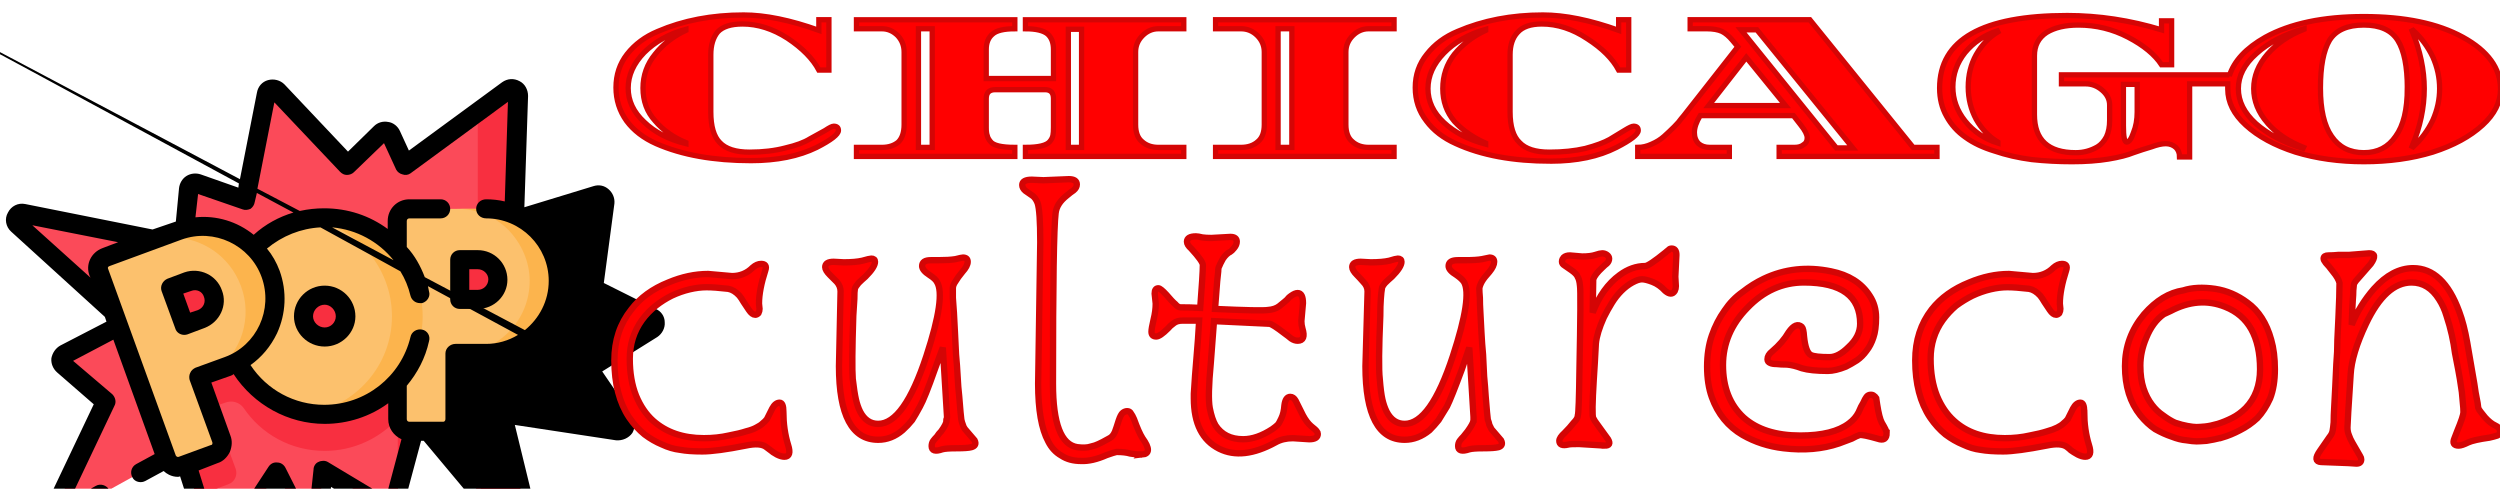
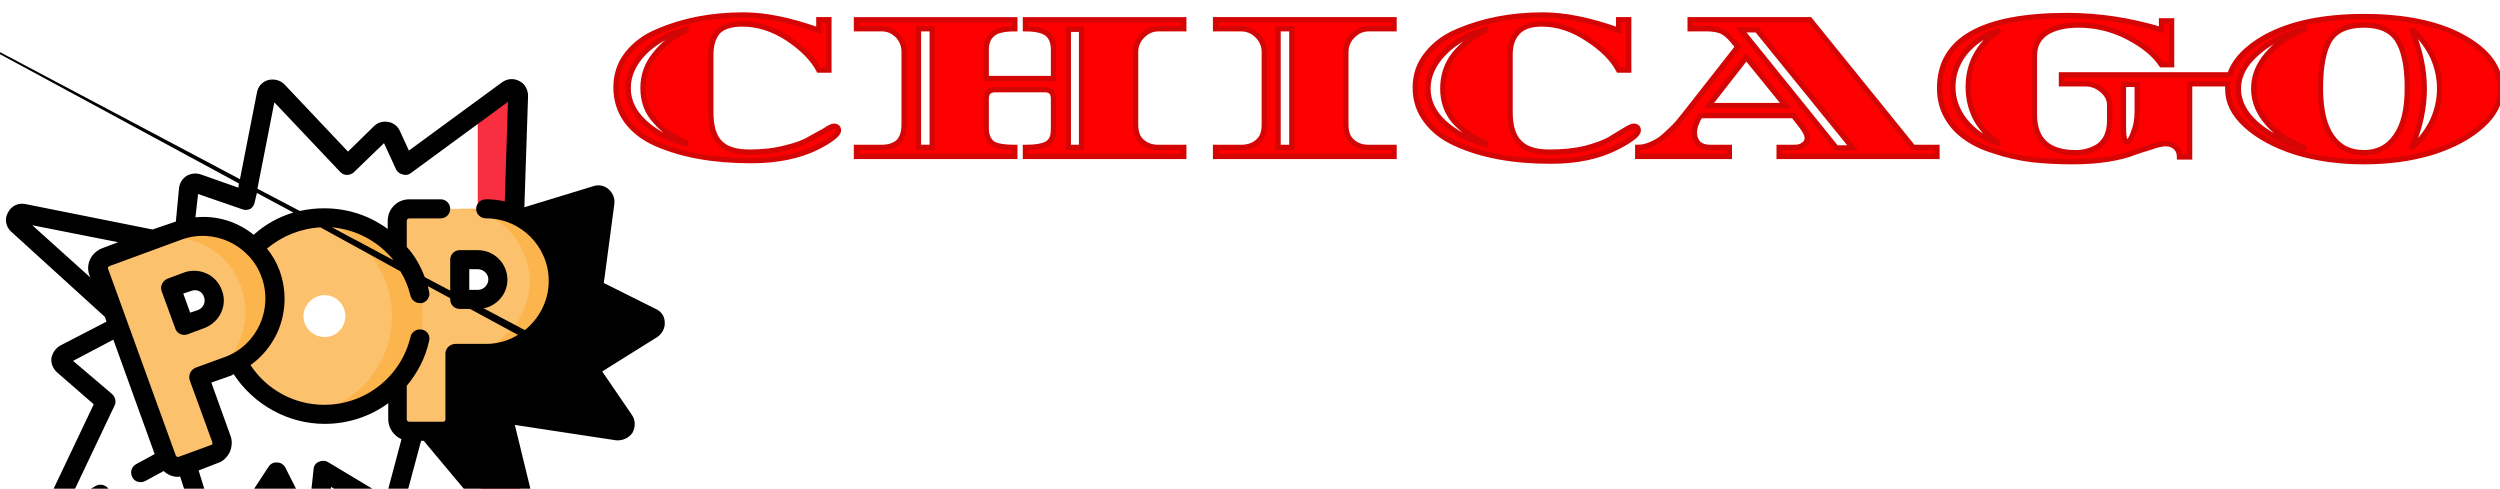
<svg xmlns="http://www.w3.org/2000/svg" version="1.2" viewBox="0 0 472 92" width="220" height="43">
  <title>svgexport-5 - 2024-02-01T160404</title>
  <style>
		.s0 { fill: #fb4a59 } 
		.s1 { fill: #f82f40 } 
		.s2 { fill: #fcc16d } 
		.s3 { fill: #fcb44d } 
		.s4 { fill: #000000 } 
		.s5 { fill: #ff0000;stroke: #d40505;stroke-width: 1 } 
		.s6 { fill: #ff0000;stroke: #d40505;stroke-width: 1.2 } 
	</style>
  <g id="Layer">
-     <path id="Layer" class="s0" d="m34.6 46.2l1-10.6c0.1-0.8 0.9-1.3 1.7-1.1l9.1 3.2 3.9-20c0.1-1 1.4-1.3 2-0.6l13.3 14 6.3-6.1c0.6-0.6 1.6-0.4 1.9 0.3l2.7 5.8 19.4-14.2c0.9-0.6 2 0 2 1l-0.8 23.6 15.5-4.7c0.9-0.3 1.7 0.4 1.6 1.3l-2.2 16.3 11 5.4c0.9 0.4 1 1.6 0.1 2.1l-12 7.6 6.7 9.8c0.6 0.8-0.1 2-1.2 1.9l-21.8-3.3 5.7 23.2c0.3 1.2-1.3 2-2.2 1l-19.6-23.3-4.3 16.1c-0.2 0.8-1.1 1.2-1.8 0.8l-11.6-7-1.1 10.5c-0.2 1.2-1.8 1.5-2.4 0.4l-5.2-10.6-9.8 15c-0.6 0.8-1.9 0.7-2.2-0.3l-6-18.9-21.9 12.1c-1.1 0.5-2.2-0.6-1.7-1.6l9.3-19.6-8-6.9c-0.7-0.6-0.6-1.6 0.2-2l11.5-6-20.3-18.5c-0.9-0.9-0.2-2.4 1-2.1z" />
-     <path id="Layer" fill-rule="evenodd" class="s1" d="m123 59.8c0.9 0.4 1 1.6 0.1 2.1l-12 7.6 6.7 9.8c0.6 0.8-0.1 2-1.2 1.9l-9-1.4c0.4-0.4 0.5-1 0.2-1.6 0 0-2.8-4-4.6-6.6-0.8-1.2-2.4-1.4-3.5-0.6-2.3 1.5-5 2.5-7.9 2.5h-5.8v12.4q0 0.7-0.3 1.2l-7-8.3-2.4 9.1c-0.7-0.4-1.2-1.1-1.2-2v-7c-3.4 3.7-8.3 6.1-13.8 6.1-6.4 0-12-3.2-15.3-8.1-0.8-1.1-2.2-1.5-3.5-1l-2.3 0.8 4.3 11.7c0.4 1.2-0.2 2.5-1.4 2.9l-5.9 2.2q-0.1 0-0.1 0l-2.8-8.7-2.3 1.3-9.1-25-0.6-1.6-0.9-2.6c-0.4-1.1 0.2-2.4 1.3-2.9l13.6-4.9c1.6-0.6 3.2-0.8 4.7-0.8 3.4 0 6.6 1.2 9 3.4 3.2-2.4 7.1-3.8 11.3-3.8 5.5 0 10.4 2.4 13.8 6.1v-5.6c0-1.2 1-2.2 2.3-2.2h14.4c3.8 0 7.2 1.5 9.7 4q0.4 0.4 0.8 0.9l1.5-11.7 8.8-2.6c0.9-0.3 1.7 0.4 1.6 1.3l-2.2 16.3 11 5.4zm-85.9 33.7q0 0 0 0zm0 0q0 0 0 0zm6-31.3q0-0.7-0.2-1.3c-0.7-1.9-2.8-2.9-4.8-2.2l-3.2 1.1 2.6 7.1 3.2-1.2c1.1-0.4 1.9-1.3 2.3-2.4q0-0.4 0.1-0.8c0-0.1 0-0.2 0-0.3zm22.1 4.3c0-2.2-1.8-4-3.9-4-2.2 0-4 1.8-4 4 0 2.1 1.8 3.9 4 3.9 2.1 0 3.9-1.8 3.9-3.9zm28.7-6.9c0-2.1-1.6-3.8-3.7-3.8h-3.4v7.5h3.4c1 0 2-0.4 2.7-1.1 0.6-0.7 1-1.6 1-2.6zm19.1-0.8l-8.6-4.2c0.7 1.6 1 3.4 1 5.2 0 1.6-0.2 3.1-0.7 4.5-0.3 0.8 0.6 1.5 1.3 1.1l7.1-4.5c0.8-0.5 0.7-1.7-0.1-2.1z" />
    <path id="Layer" class="s1" d="m95.9 16.9l-5.7 4.2v16.8c0 0.8 0.8 1.4 1.5 1.1l5.5-1.6 0.7-19.5c0-1-1.2-1.6-2-1z" />
    <path id="Layer" class="s1" d="m100.4 101.1l-5.5-22.7-5.9-1.7c-0.9-0.2-1.7 0.6-1.5 1.5l3.6 15.3 7.2 8.6c0.9 1 2.5 0.2 2.2-1z" />
    <path id="Layer" fill-rule="evenodd" class="s2" d="m105.5 52.9c0 7.6-6.1 13.7-13.7 13.7h-5.8v12.4c0 1.3-1 2.3-2.2 2.3h-6.5c-1.2 0-2.2-1-2.2-2.3v-37.5c0-1.2 1-2.2 2.2-2.2h14.5c3.8 0 7.2 1.5 9.7 4 2.4 2.5 4 5.9 4 9.6zm-12.6 2.4c0.7-0.7 1.1-1.6 1.1-2.6 0-2.1-1.7-3.8-3.8-3.8h-3.4v7.5h3.4c1.1 0 2-0.4 2.7-1.1z" />
    <path id="Layer" class="s3" d="m105.5 52.9c0 7.6-6.1 13.7-13.7 13.7h-5.5c7.6 0 13.7-6.1 13.7-13.7 0-3.7-1.6-7.1-4-9.6-2.5-2.5-5.9-4-9.7-4h5.5c3.8 0 7.2 1.5 9.7 4 2.4 2.5 4 5.9 4 9.6z" />
    <path id="Layer" fill-rule="evenodd" class="s2" d="m79.8 59.6c0 10.2-8.3 18.5-18.5 18.5-10.3 0-18.6-8.3-18.6-18.5 0-10.3 8.3-18.6 18.6-18.6 10.2 0 18.5 8.3 18.5 18.6zm-14.6 0c0-2.2-1.7-4-3.9-4-2.2 0-4 1.8-4 4 0 2.1 1.8 3.9 4 3.9 2.2 0 3.9-1.8 3.9-3.9z" />
    <path id="Layer" class="s3" d="m79.8 59.6c0 10.2-8.3 18.5-18.5 18.5q-1.5 0-2.9-0.2c8.8-1.4 15.6-9.1 15.6-18.3 0-9.3-6.8-17-15.6-18.4q1.4-0.2 2.9-0.2c10.2 0 18.5 8.3 18.5 18.6z" />
    <path id="Layer" fill-rule="evenodd" class="s2" d="m43 69.1l-5.5 2 4.3 11.7c0.4 1.2-0.2 2.5-1.4 2.9l-6 2.2c-1.2 0.4-2.5-0.2-2.9-1.4l-12.8-35.2c-0.4-1.2 0.2-2.5 1.3-2.9l13.6-4.9c1.6-0.6 3.2-0.9 4.7-0.9 5.6 0 10.8 3.5 12.8 9 2.6 7.1-1 14.9-8.1 17.5zm-2.5-12.5q0-0.7-0.3-1.3c-0.7-2-2.8-3-4.8-2.2l-3.2 1.1 2.6 7 3.2-1.1c1.5-0.6 2.5-2 2.5-3.5z" />
    <path id="Layer" class="s3" d="m43 69.1l-2.3 0.8c4.9-3.6 7-10.1 4.8-16-2.1-5.7-7.4-9.2-13.1-9.2q-1.5 0-2.9 0.3l4.1-1.5c1.6-0.6 3.2-0.9 4.7-0.9 5.6 0 10.8 3.5 12.8 9 2.6 7.1-1 14.9-8.1 17.5z" />
    <path id="Layer" fill-rule="evenodd" class="s4" d="m125.5 60.7c0.1 1.1-0.5 2.2-1.4 2.8l-10.4 6.5 5.6 8.2c0.7 1 0.7 2.3 0.1 3.4-0.7 1-1.9 1.5-3.1 1.4l-19.1-2.9 5 20.5c0.4 1.4-0.3 2.8-1.6 3.5q-0.6 0.3-1.3 0.3c-0.9 0-1.8-0.4-2.4-1.1l-16.9-20.2h-0.5l-3.3 12.3c-0.2 0.9-0.9 1.7-1.8 2-0.9 0.4-1.9 0.3-2.7-0.2l-9.2-5.4-0.8 7.6c-0.2 1.3-1.2 2.4-2.5 2.7-1.4 0.2-2.7-0.5-3.3-1.7l-3.8-7.7-8.1 12.3c-0.6 0.9-1.5 1.4-2.5 1.4q-0.2 0-0.4-0.1c-1.2-0.1-2.2-0.9-2.5-2.1l-4.6-14.4q-0.2 0.1-0.4 0.1-0.9 0-1.7-0.4-0.6-0.3-1-0.7l-3.5 1.9q-0.4 0.2-0.8 0.2c-0.7 0-1.3-0.3-1.6-0.9-0.5-0.9-0.2-2 0.7-2.5l3.5-1.9-7.8-21.6-7.6 4 7.4 6.3c0.6 0.6 0.8 1.5 0.4 2.2l-8.5 17.9 5-2.8c0.9-0.5 2-0.1 2.5 0.7 0.5 0.9 0.2 2-0.7 2.5l-6.6 3.7q-0.7 0.3-1.5 0.3c-0.8 0-1.5-0.3-2.1-0.8-1-0.9-1.2-2.3-0.7-3.5l8.7-18.3-6.9-6c-0.8-0.7-1.2-1.7-1.1-2.7 0.2-1 0.8-1.9 1.7-2.4l8.7-4.5-0.3-0.9-17.7-16.1c-1-0.9-1.3-2.4-0.6-3.6 0.6-1.2 1.9-1.9 3.3-1.6l24 4.8 4.4-1.5 0.6-6.3c0.1-0.9 0.6-1.8 1.4-2.3 0.8-0.5 1.8-0.6 2.7-0.3l7.1 2.5 0.1-0.8c-21-11.4-49-26.5-86.1-46.5l86.3 45.7 3.2-16.3c0.2-1.2 1-2.1 2.1-2.4 1.1-0.3 2.3 0 3.1 0.8l12 12.7 4.9-4.8c0.7-0.7 1.7-1 2.7-0.8 0.9 0.1 1.8 0.8 2.2 1.7l1.7 3.7 17.6-12.9c1-0.7 2.2-0.8 3.3-0.2 1 0.5 1.6 1.6 1.6 2.8l-0.7 21 13.1-4c1-0.3 2-0.1 2.8 0.6 0.8 0.7 1.2 1.7 1.1 2.7l-2 15 9.8 4.9c1 0.4 1.7 1.4 1.7 2.5zm-88.6-19.8c4-0.4 7.9 0.8 11 3.3 2.2-2 4.8-3.4 7.5-4.2q-3.3-1.8-6.9-3.7l-0.4 1.7c-0.1 0.6-0.4 1-0.8 1.3-0.5 0.2-1 0.3-1.5 0.1l-8.4-2.9zm24.3-1.7c4.5 0 8.6 1.4 12 3.9v-1.5c0-2.3 1.8-4.1 4.1-4.1h5.9c1 0 1.8 0.8 1.8 1.8 0 1-0.8 1.8-1.8 1.8h-5.9c-0.3 0-0.5 0.2-0.5 0.5v4.9c1.5 1.6 2.6 3.6 3.4 5.7l18.9 10c2.7-2.2 4.5-5.5 4.5-9.3 0-6.5-5.3-11.8-11.8-11.8-1.1 0-1.9-0.8-1.9-1.8 0-1 0.8-1.8 1.9-1.8q1.8 0 3.5 0.4l0.6-18.8-18.4 13.5c-0.4 0.3-1 0.4-1.5 0.2-0.5-0.1-1-0.5-1.2-0.9l-2.3-5-5.7 5.5c-0.3 0.3-0.8 0.5-1.3 0.5-0.5 0-0.9-0.2-1.3-0.6l-12.4-13.1-3.2 16.3 8 4.2q2.3-0.5 4.6-0.5zm19.8 15.7c0.3 0.9-0.3 1.9-1.3 2.2q-0.2 0-0.4 0c-0.9 0-1.6-0.6-1.8-1.4q-0.6-2.5-1.9-4.6c-4.4-2.4-9.4-5.2-15.1-8.3-3.7 0.2-7.2 1.6-10.1 4q1.5 1.8 2.4 4.2c1.4 3.9 1.2 8.1-0.5 11.8-1.2 2.5-2.9 4.5-5 6 3.1 4.7 8.3 7.5 13.9 7.5 7.8 0 14.5-5.3 16.3-12.8 0.2-1 1.2-1.6 2.2-1.4 1 0.2 1.6 1.2 1.3 2.2-0.7 3.2-2.2 6-4.2 8.4v6.3c0 0.3 0.2 0.5 0.5 0.5h6.4c0.2 0 0.4-0.2 0.4-0.5v-12.4c0-1 0.9-1.8 1.9-1.8h5.8c2.1 0 4.2-0.6 6-1.7-4.1-2.2-9.6-5.2-17-9.2q0.1 0.5 0.2 1zm-63.9-2.6l-0.2-0.4c-0.8-2.1 0.3-4.4 2.5-5.2l2.9-1.1-16.2-3.2zm16.3 33.8c0.1 0 0.2 0.1 0.4 0l6-2.2c0.2 0 0.2-0.1 0.3-0.2 0-0.1 0-0.2 0-0.3l-4.3-11.8c-0.1-0.4-0.1-0.9 0.1-1.3 0.2-0.5 0.6-0.8 1-1l5.5-2c6.1-2.2 9.2-9 7-15.1-2.2-6.1-9-9.3-15.1-7.1l-13.6 5c-0.3 0.1-0.4 0.3-0.3 0.5l12.8 35.3c0.1 0.1 0.2 0.2 0.2 0.2zm42.4-3.3c-1.5-0.7-2.5-2.1-2.5-3.8v-3c-3.4 2.5-7.6 3.9-12 3.9-6.9 0-13.4-3.6-17.2-9.4q-0.2 0.2-0.5 0.3l-3.7 1.3 3.6 10c0.4 1 0.3 2.1-0.1 3.1-0.5 1-1.3 1.8-2.3 2.1l-3.6 1.4 4.1 13.2 9.1-13.9c0.4-0.6 1-0.9 1.7-0.8 0.6 0 1.2 0.4 1.5 1l4.4 8.7 0.9-8.4c0-0.6 0.4-1.2 0.9-1.4 0.6-0.3 1.3-0.3 1.8 0l11 6.6zm-1.5-33.8c-2.8-3.5-7-5.8-11.6-6.2z" />
    <path id="Layer" fill-rule="evenodd" class="s4" d="m85 48.9c0-1 0.8-1.8 1.8-1.8h3.4c3.1 0 5.6 2.5 5.6 5.6 0 3-2.5 5.5-5.6 5.5h-3.4c-1 0-1.8-0.8-1.8-1.8zm3.6 5.7h1.6c1.1 0 2-0.9 2-2 0-1-0.9-1.9-2-1.9h-1.6z" />
-     <path id="Layer" fill-rule="evenodd" class="s4" d="m61.3 53.8c3.2 0 5.8 2.6 5.8 5.8 0 3.1-2.6 5.7-5.8 5.7-3.2 0-5.8-2.6-5.8-5.7 0-3.2 2.6-5.8 5.8-5.8zm0 7.9c1.2 0 2.1-1 2.1-2.1 0-1.2-1-2.2-2.1-2.2-1.2 0-2.2 1-2.2 2.2 0 1.1 1 2.1 2.2 2.1z" />
    <path id="Layer" fill-rule="evenodd" class="s4" d="m35.4 63q-0.3 0.1-0.6 0.1c-0.8 0-1.5-0.5-1.7-1.2l-2.6-7.1c-0.3-0.9 0.2-1.9 1.1-2.3l3.2-1.2c2.9-1 6.1 0.5 7.1 3.4 1.1 2.8-0.4 6-3.3 7.1l-3.2 1.2zm-0.8-7.7l1.3 3.6 1.5-0.5c1-0.4 1.5-1.5 1.1-2.5-0.3-1-1.4-1.5-2.4-1.1z" />
  </g>
  <path id="Layer" fill-rule="evenodd" class="s5" d="m141.8 30.2q-10.6 0-17.9-3.2-3.6-1.6-5.6-4.3-2-2.8-2-6.3 0-3.6 2.1-6.3 2.2-2.8 5.8-4.3 7.2-3.1 16.2-3.1 6.1 0 14.2 2.9v-2h1.9v9.5h-1.9q-1.7-3.2-5.9-6-4.2-2.7-8.5-2.7-3.3 0-4.7 1.5-1.3 1.6-1.3 4.3v10.8q0 4.1 1.7 5.8 1.7 1.8 5.6 1.8 3.8 0 6.8-0.8 3-0.7 4.6-1.7 1.6-0.9 2.9-1.6 1.2-0.8 1.6-0.8 0.9 0 0.9 0.8 0 1.1-4.1 3.2-5.1 2.5-12.4 2.5zm-12.3-3.4q-3.6-1.5-5.8-4.1-2.3-2.5-2.3-6.2 0-3.6 2.3-6.4 2.2-2.8 5.8-4.5v-0.2q-4.8 1.3-7.9 4.4-3 3.1-3 6.7 0 3.6 3 6.4 3 2.9 7.9 4.1zm84.9-17.1v13.7q0 2.2 1.2 3.2 1.2 1.1 3.1 1.1h4.8v1.7h-29.9v-1.7q3.7 0 4.6-1.1 0.5-0.6 0.6-1.2 0.1-0.5 0.1-1.5v-5.4q0-1.7-1.6-1.7h-9.4q-1.7 0-1.7 1.7v5.5q0 1 0.2 1.5 0.1 0.5 0.6 1.1 0.8 1.1 4.6 1.1v1.7h-29.9v-1.7h4.8q1.9 0 3.1-1 1.1-1.1 1.1-3.3v-13.7q0-1.8-1.2-3.1-1.3-1.3-3-1.3h-4.8v-1.7h29.9v1.7q-3.1 0-4.2 1-1.2 1-1.2 2.9v5.5h12.7v-5.5q0-1.9-1.1-2.9-1.2-1-4.2-1v-1.7h29.9v1.7h-4.8q-1.7 0-3 1.3-1.3 1.3-1.3 3.1zm-41 18h2.6v-22.4h-2.6zm28.3 0h2.5v-22.3h-2.5zm52.4-18v13.7q0 2.2 1.2 3.2 1.2 1.1 3.1 1.1h4.8v1.7h-33.7v-1.7h4.8q2 0 3.2-1.1 1.2-1 1.2-3.2v-13.7q0-1.8-1.3-3.1-1.3-1.3-3.1-1.3h-4.8v-1.7h33.7v1.7h-4.8q-1.7 0-3 1.3-1.3 1.3-1.3 3.1zm-12.8 18h2.6v-22.4h-2.6zm51.5 2.6q-10.7 0-17.9-3.3-3.6-1.6-5.6-4.3-2.1-2.7-2.1-6.3 0-3.6 2.2-6.3 2.2-2.8 5.8-4.3 7.2-3.1 16.1-3.1 6.2 0 14.3 2.9v-2h1.9v9.5h-1.9q-1.7-3.2-5.9-5.9-4.2-2.8-8.6-2.8-3.2 0-4.6 1.6-1.4 1.5-1.4 4.2v10.8q0 4.1 1.8 5.8 1.7 1.8 5.6 1.8 3.8 0 6.8-0.7 3-0.8 4.6-1.7 1.6-1 2.8-1.7 1.3-0.8 1.7-0.8 0.9 0 0.9 0.8 0 1.1-4.1 3.2-5.1 2.6-12.4 2.6zm-12.3-3.4q-3.6-1.6-5.9-4.1-2.2-2.6-2.2-6.2 0-3.7 2.2-6.5 2.3-2.8 5.9-4.5v-0.2q-4.9 1.4-7.9 4.5-3 3.1-3 6.7 0 3.6 3 6.4 3 2.8 7.9 4.1zm80.7 0.8h4.5v1.7h-29.8v-1.7h2.9q1.1 0 1.7-0.5 0.7-0.4 0.7-1.3 0-0.9-1.2-2.4l-1.4-1.8h-17.6q-1.1 1.8-1.1 3.2 0 1.3 0.8 2.1 0.8 0.7 2.1 0.7h3.7v1.7h-17.3v-1.7q1.3 0 2.6-0.6 1.4-0.6 2.4-1.5 1-0.9 1.9-1.8 0.9-0.9 1.3-1.5 0.5-0.6 0.5-0.6l10.2-13-1-1.2q-1-1.2-2-1.7-1.1-0.5-2.9-0.5h-3.1v-1.7h22.6zm-31.5-17l-7.1 9.1h14.5zm-1-5.2l18 22.3h3.1l-18.1-22.3zm60.5 10.2v-1.7h31.7v0.2q1.3-4.2 6.8-7.3 7.1-3.9 18.6-3.9 11.6 0 18.7 3.9 7.1 3.9 7.1 9.8 0 3.7-3.4 6.8-3.5 3.2-9.4 5.1-5.9 1.8-13 1.8-7 0-12.9-1.8-5.9-1.9-9.4-5.1-3.4-3.1-3.4-6.8 0-0.5 0-1h-7.2v13.8h-1.9q0-1.1-0.7-1.8-0.8-0.7-1.9-0.7-1.1 0-2.7 0.6-1.7 0.5-3.4 1.1-1.7 0.7-4.7 1.2-3 0.5-6.9 0.5-3.9 0-7.6-0.4-3.8-0.5-7-1.6-3.3-1-5.5-2.6-2.3-1.6-3.6-4-1.3-2.3-1.3-5.3 0-13.7 24.1-13.7 8.9 0 17.8 2.7v-1.7h1.9v8.3h-1.9q-1.9-2.9-6.3-5.2-4.4-2.3-9.4-2.3-3.7 0-6 1.4-2.3 1.5-2.3 4.4v11.1q0 7.2 7.8 7.2 2.2 0 4.1-1.1 1-0.6 1.7-1.9 0.6-1.3 0.6-3.1v-2.9q0-1.6-1.4-2.8-1.4-1.2-3.1-1.2zm-12 11q-2.5-1.5-4.1-4.3-1.5-2.8-1.5-6.1 0-3.4 1.5-6.1 1.6-2.8 4.1-4.3l-0.1-0.2q-3.7 1.2-6.1 4.1-2.3 2.9-2.3 6.5 0 3.5 2.3 6.4 2.4 3 6.2 4.2zm26.3-5.7v-5.2h-2.6v7.8q0 3.1 0.6 3.1 0.7 0 1.3-1.8 0.7-1.7 0.7-3.9zm51-4.5q0-6.1-1.8-9-1.8-2.9-6.4-2.9-4.7 0-6.5 2.9-1.7 2.9-1.7 9 0 6.1 2.1 9.1 2.1 3.1 6.1 3.1 3.9 0 6-3.1 2.2-3 2.2-9.1zm-26.4 6.6q-2.6-3-2.6-6.5 0-3.5 2.6-6.5 2.6-3 6.9-4.7v-0.1q-5.6 1.6-9 4.7-3.4 3-3.4 6.6 0 3.6 3.3 6.6 3.4 3 8.9 4.7l0.1-0.2q-4.3-1.7-6.8-4.6zm31.2-0.5q1.3-2.9 1.3-6 0-3.1-1.3-6-1.4-2.9-3.7-5l-0.2 0.1q2.3 5.6 2.3 10.9 0 5.4-2.3 10.9l0.2 0.1q2.3-2.1 3.7-5z" />
-   <path id="Layer" fill-rule="evenodd" class="s6" d="m147.9 77.6q0 3.4 0.9 6.3 0.7 2.2-0.7 2.2-0.6 0-1.4-0.4-0.9-0.5-1.2-0.8-0.4-0.3-0.8-0.6-1.1-0.9-3.9-0.3-5.5 1.1-8.2 1.1-2.6 0-4.2-0.3-1.7-0.2-3.4-1-1.7-0.7-3.3-1.9-1.6-1.3-2.9-3.2-2.8-4.2-2.8-10.8 0-5.6 3.2-9.6 2.5-3.3 7-5.1 3.8-1.6 7.5-1.6l4.5 0.4q2.3 0 3.9-1.6 0.8-0.7 1.6-0.7 1.2 0 0.8 1.2-1.2 3.7-1.2 6.3 0 0 0.1 1 0 0.4-0.2 0.8-0.3 0.3-0.6 0.3-0.6 0-1.2-0.9-0.6-0.9-1-1.5-0.4-0.7-0.8-1.2-1-1.1-2.1-1.3-2.6-0.3-4.1-0.3-1.5 0-3.2 0.4-1.7 0.4-3.4 1.2-1.6 0.8-3 1.9-1.5 1.2-2.6 2.7-2.3 3.2-2.3 7.3 0 4 1.2 7 1.2 2.9 3.2 4.7 3.7 3.3 9.6 3.3 2.5 0 4.7-0.5 2.1-0.4 3.3-0.8 1.2-0.3 1.9-0.7 0.8-0.4 1.2-0.8 0.5-0.4 0.8-0.8l1-2q0.6-1.1 1.4-1.1 0.7 0 0.7 1.7zm30.8 1.7l0.1-0.7-0.8-13.1-1.5 4.1q-1.9 5.4-2.8 7-0.8 1.5-1.5 2.6-0.8 1-1.8 1.9-2.1 1.8-4.6 1.8-7.4 0-7.4-13.9l0.3-14.1q0-1-0.7-1.8-0.8-0.8-1.3-1.3-0.9-0.9-0.9-1.5 0-1 1.6-1l1.9 0.1q2.2 0 3.5-0.3 1.4-0.4 1.7-0.4 0.7 0 0.7 0.6 0 1-1.8 2.8-0.7 0.6-1.3 1.2-0.6 0.7-0.7 1.1-0.1 0.5-0.1 1.9-0.1 1.3-0.2 3.2-0.3 9.3-0.1 11.9 0.3 2.6 0.6 3.9 0.3 1.3 0.8 2.3 1.2 2.3 3.4 2.3 4.9 0 9.1-12.8 3.7-11.3 2-14-0.3-0.6-1.4-1.3-1.4-0.9-1.4-1.7 0-1.1 1.6-1.1h1.4q2.1 0 3.3-0.2 1.2-0.3 1.4-0.3 0.9 0 0.9 0.8 0 0.8-1 1.9-0.9 1.1-1.3 1.8-0.5 0.7-0.5 1.3 0 0.6 0 1.8 0.1 1.2 0.2 2.8 0.1 1.7 0.2 3.8 0.1 2 0.2 4.1 0.2 2.1 0.3 4.1 0.1 2.1 0.3 3.8 0.3 3.8 0.4 4.4 0.1 0.5 0.3 1 0.1 0.4 0.4 0.8l1.8 2.1q0.5 1-0.6 1.3-0.7 0.2-2.8 0.2-2 0-2.7 0.2-2 0.7-2-0.6 0-0.6 0.3-1 0.3-0.4 0.7-0.8 0.3-0.5 0.8-1 1-1.4 1-2zm36.9 6.4q-1.1 0-2.2-0.2-1-0.3-2.6-0.3-0.5 0.1-1.9 0.6-2.7 1.2-4.8 1.1-2.2 0-3.7-1-1.6-0.9-2.5-2.7-1.9-3.5-1.9-10.9l0.4-26.7q0-5.9-0.5-7.4-0.4-1-1-1.4-0.6-0.4-1.3-0.9-0.6-0.5-0.6-1.1 0-1 1.8-1l2.2 0.1 4.8-0.2q1.5 0 1.5 1 0 0.6-0.6 1.1-0.6 0.4-1.3 1-1.9 1.5-2.1 3.3-0.5 4-0.5 32.2 0 11.3 4.6 12 1.6 0.2 2.5-0.1 0.9-0.2 1.5-0.5 0.5-0.2 2.1-1.1 0.6-0.3 1-1.2 0.3-0.8 0.7-2.1 0.4-1.2 0.8-1.5 0.4-0.3 0.8-0.3 0.5 0 0.7 0.4 0.3 0.4 0.6 1.1 0.9 2.5 1.6 3.6 2.1 2.9-0.1 3.1zm9.8-10.6v-0.9q0.2-3.4 0.5-6.8 0.3-3.4 0.5-7-1.6 0-2.3 0 0 0-0.8 0-1.1 0-1.7 0.5-0.7 0.5-1.1 1-1.5 1.5-2.2 1.5-0.9 0-0.9-0.9 0-0.6 0.4-2.3 0.4-1.6 0.4-3l-0.2-1.9q0-1 0.7-1 0.4 0 1.5 1.2 1.1 1.3 1.7 1.8 0.5 0.6 1 0.6 1.8 0 3.7 0.1 0.5-6.4 0.5-8.1 0-0.7-2.2-3.1-0.8-0.7-0.8-1.3 0-1 1.7-1 0.4 0 1.2 0.2 0.7 0.1 1.7 0.1l3.6-0.2q1.2 0 1.2 0.9 0 0.6-0.5 1.2-0.5 0.6-0.7 0.7-0.7 0.3-1.4 1.3-0.6 1.1-0.7 1.4-0.2 0.3-0.2 1-0.1 0.8-0.2 1.9l-0.4 5.2q8.7 0.4 10 0.2 1.3-0.1 2.1-0.7 0.7-0.6 1.1-0.9 0.5-0.4 0.7-0.7 0.2-0.2 0.5-0.4 0.7-0.5 1.2-0.5 1 0 1 1.9l-0.3 3.4q0 0.7 0.2 1.4 0.7 2.3-0.9 2.3-0.6 0-1.2-0.4-0.6-0.5-1.3-1-2.2-1.7-2.8-1.8l-10.5-0.5-0.6 7.9q-0.6 6.3-0.2 8.5 0.4 2.1 1.1 3.3 1.7 2.6 5.2 2.6 2.6 0 5.5-1.9 0.7-0.5 1-0.8 0.3-0.3 0.7-1.2 0.5-1 0.6-2.5 0.2-1.6 1.1-1.6 0.6 0 1 0.7l1.4 2.8q0.7 1.3 1.5 2 0.9 0.7 1.1 1 0.2 0.2 0.2 0.5 0 1-1.6 1l-3.1-0.2q-1.9 0-3.3 0.8-6.2 3.4-10.6 1.2-4.8-2.4-4.8-9.5zm52.8 4.2v-0.7l-0.8-13.1-1.4 4.1q-2 5.4-2.8 7-0.9 1.5-1.6 2.6-0.8 1-1.7 1.9-2.2 1.8-4.7 1.8-7.4 0-7.4-13.9l0.4-14.1q0-1-0.8-1.8-0.7-0.8-1.2-1.3-0.9-0.9-0.9-1.5 0-1 1.6-1l1.9 0.1q2.2 0 3.5-0.3 1.3-0.4 1.6-0.4 0.7 0 0.7 0.6 0 1-1.8 2.8-0.7 0.6-1.3 1.2-0.6 0.7-0.6 1.1-0.1 0.5-0.2 1.9-0.1 1.3-0.1 3.2-0.4 9.3-0.1 11.9 0.2 2.6 0.5 3.9 0.3 1.3 0.8 2.3 1.2 2.3 3.4 2.3 4.9 0 9.1-12.8 3.7-11.3 2.1-14-0.4-0.6-1.4-1.3-1.5-0.9-1.5-1.7 0-1.1 1.7-1.1h1.4q2.1 0 3.2-0.2 1.3-0.3 1.4-0.3 0.9 0 0.9 0.8 0 0.8-0.9 1.9-1 1.1-1.4 1.8-0.4 0.7-0.5 1.3 0 0.6 0.1 1.8 0 1.2 0.1 2.8 0.1 1.7 0.2 3.8 0.1 2 0.3 4.1 0.1 2.1 0.2 4.1 0.2 2.1 0.3 3.8 0.3 3.8 0.4 4.4 0.2 0.5 0.3 1 0.2 0.4 0.4 0.8l1.8 2.1q0.5 1-0.5 1.3-0.8 0.2-2.8 0.2-2 0-2.7 0.2-2.1 0.7-2.1-0.6 0-0.6 0.3-1 0.3-0.4 0.7-0.8 0.4-0.5 0.8-1 1-1.4 1.1-2zm24.8 4.7l-4.9-0.3q-1.7 0-2 0.1-1.7 0.4-1.7-0.7 0-0.6 1-1.5 1-1 1.7-1.9 0.8-0.8 0.8-1.4 0.2-0.6 0.3-8.6 0.3-14.8 0.1-15.9-0.1-1.1-0.4-1.6-0.2-0.6-1.2-1.3-0.9-0.6-1.3-0.9-0.5-0.3-0.5-0.7 0-0.3 0.1-0.5 0.1-0.2 0.2-0.3 0.4-0.4 1.2-0.4l2.3 0.2q1.6 0 2.5-0.3 0.9-0.3 1.3-0.3 0.5 0 0.9 0.3 0.4 0.3 0.4 0.7 0 0.5-0.4 0.9-0.4 0.3-0.9 0.8-1.4 1.3-1.7 2.2l-0.1 6.3q1.8-4.7 5.1-7.1 2.3-1.7 4.8-1.7 0.7 0 3.9-2.6 0.2-0.2 0.5-0.4 0.2-0.3 0.6-0.3 0.9 0 0.9 1.2l-0.2 4.1 0.1 1.8q0 0.5-0.2 0.9-0.6 1-1.8 0-1.1-1.2-2.4-1.7-1.3-0.5-2-0.5-0.7 0-1.8 0.6-1.1 0.6-2.1 1.6-1 1-1.8 2.3-0.8 1.3-1.5 2.7-1.3 2.9-1.5 4.9-0.1 2.1-0.2 3.7-0.1 1.6-0.2 3.2-0.4 6.6-0.1 7.2 0.3 0.6 0.7 1.1l2.1 2.9q0.7 1.2-0.6 1.2zm53.2-2.4q0 1.7-1.7 1.1-2.8-0.8-3.4-0.7-0.6 0.2-1.5 0.7-1 0.4-2.4 0.9-4.7 1.6-10.5 0.9-4.2-0.5-7.7-2.5-4.1-2.4-5.8-7.1-0.9-2.5-0.9-5.8 0-3.3 0.9-5.9 0.9-2.6 2.4-4.7 1.4-2.1 3.4-3.5 1.9-1.5 4-2.5 5.9-2.8 12.7-1.4 5 1 7.3 4.6 1.2 1.8 1.2 4.1 0 2.4-0.5 3.8-0.5 1.5-1.3 2.5-0.8 1.1-1.8 1.8-1.1 0.7-2.1 1.2-2 0.8-3.4 0.8-3.2 0-4.9-0.5-1.6-0.6-2.8-0.7-1.2 0-2-0.1-0.8 0-1.2-0.2-0.5-0.2-0.5-0.7 0-0.8 0.9-1.5 2-1.7 3.1-3.6 1.4-2 2.5-1 0.3 0.3 0.4 1.8 0.3 3 1.3 3.5 0.8 0.4 3.5 0.4 1.7 0 3.6-1.9 2.2-2 2.2-4.4 0-7.8-10.6-7.8-6.1 0-10.7 4.8-4.6 4.7-4.6 10.8 0 6.3 3.9 9.9 3.8 3.4 10.7 3.4 6.2 0 9.2-2.3 1.2-0.9 1.8-2.1 0.5-1.2 0.9-1.8 0.3-0.7 0.6-1.1 0.3-0.4 0.8-0.4 0.4 0 0.6 0.2 0.2 0.1 0.4 0.4 0 0.1 0.2 1.2 0.4 2.6 0.9 3.5 0.9 1.5 0.9 1.9zm37.3-4q0 3.4 0.9 6.3 0.7 2.2-0.7 2.2-0.6 0-1.4-0.4-0.9-0.5-1.3-0.8-0.3-0.3-0.7-0.6-1.1-0.9-3.9-0.3-5.6 1.1-8.2 1.1-2.6 0-4.3-0.3-1.6-0.2-3.3-1-1.7-0.7-3.3-1.9-1.6-1.3-2.9-3.2-2.8-4.2-2.8-10.8 0-5.6 3.1-9.6 2.6-3.3 7.1-5.1 3.8-1.6 7.5-1.6l4.5 0.4q2.3 0 3.9-1.6 0.8-0.7 1.6-0.7 1.2 0 0.8 1.2-1.2 3.7-1.2 6.3 0 0 0.1 1 0 0.4-0.2 0.8-0.3 0.3-0.6 0.3-0.6 0-1.2-0.9-0.6-0.9-1-1.5-0.4-0.7-0.8-1.2-1-1.1-2.1-1.3-2.6-0.3-4.1-0.3-1.5 0-3.2 0.4-1.7 0.4-3.4 1.2-1.6 0.8-3.1 1.9-1.4 1.2-2.5 2.7-2.3 3.2-2.3 7.3 0 4 1.2 7 1.2 2.9 3.2 4.7 3.6 3.3 9.6 3.3 2.5 0 4.7-0.5 2.1-0.4 3.3-0.8 1.1-0.3 1.9-0.7 0.8-0.4 1.2-0.8 0.5-0.4 0.8-0.8l1-2q0.6-1.1 1.4-1.1 0.7 0 0.7 1.7zm26 4.9q-1.6 0.4-2.9 0.6-1.3 0.1-1.9 0.1-0.7 0-1.9-0.2-1.3-0.1-2.8-0.7-1.5-0.5-3.1-1.4-1.5-1-2.8-2.6-2.9-3.6-2.9-9.3 0-5.5 3.6-9.8 3.4-3.9 7.4-4.5 2.5-0.8 6-0.3 3.3 0.5 6.1 2.6 3.2 2.3 4.5 7 0.7 2.4 0.7 5.6 0 3.2-0.9 5.5-1 2.2-2.4 3.7-1.5 1.4-3.3 2.3-1.7 0.9-3.4 1.4zm-8.8-2.8q1.2 0.4 2.3 0.6 1.1 0.2 1.7 0.2 0.5 0 1.6-0.1 1-0.1 2.4-0.5 1.3-0.4 2.7-1.1 1.4-0.7 2.6-1.9 2.7-2.8 2.7-7.3 0-9.2-6.6-11.8-5-2-10.3 0.8-0.8 0.4-1.3 0.6-2.1 1.5-3.3 4.5-1.1 2.6-1.1 5.2 0 2.5 0.6 4.3 0.6 1.8 1.6 3.1 0.9 1.2 2.1 2 1.2 0.9 2.3 1.4zm35.1 6.9q0 0.8-0.9 0.8l-1.5-0.1-5.2-0.2q-1.6-0.1-0.2-2.1l1.8-2.6q0.5-0.6 0.6-1.2 0.1-0.5 0.2-1.6 0-1.2 0.1-2.9 0.1-1.7 0.2-3.8 0.1-2.1 0.2-4.3 0.2-2.3 0.2-4.6 0.1-2.2 0.2-4.2 0.2-4.3 0.2-6.5-0.2-0.9-1.2-2.1-0.9-1.2-1.4-1.7-0.4-0.5-0.4-0.8 0-0.6 0.9-0.6 0.9 0 1.9-0.1 1 0 2 0l3.8-0.3q1.7 0 0.3 2l-2.8 3.2q-0.4 0.5-0.4 0.8 0 0.2-0.1 1 0 0.8-0.1 2-0.1 1.4-0.2 4.5 1.5-3.7 4.2-6.8 3.5-3.9 7.4-3.9 5.7 0 8.7 8.2 0.9 2.4 1.5 5.8 0.6 3.5 1 5.8 0.4 2.2 0.6 3.7 0.5 2.5 0.5 2.9 0.1 0.3 0.5 0.8 0.4 0.5 0.8 1 1 1.1 1.9 1.5 0.9 0.4 0.9 1.1 0 0.6-0.5 0.8-0.6 0.2-1.5 0.4-2.9 0.4-4 0.9-1.2 0.6-1.8 0.6-1.4 0-0.8-1.4l0.5-1.3q1.2-2.9 1.2-3.6 0-0.7-0.1-1.6-0.1-0.9-0.2-2.2-0.4-2.8-0.7-4.3-0.3-1.5-0.6-3.1-0.2-1.6-0.6-3.4-0.4-1.8-1-3.6-0.5-1.7-1.4-3.1-2-3.2-5.2-3.2-4.9 0-8.6 7.8-2.7 5.7-2.9 9.6-0.6 9.1-0.6 10 0 0.8 0.3 1.5 0.2 0.6 0.6 1.3l1.5 2.6q0.2 0.3 0.2 0.6z" />
</svg>